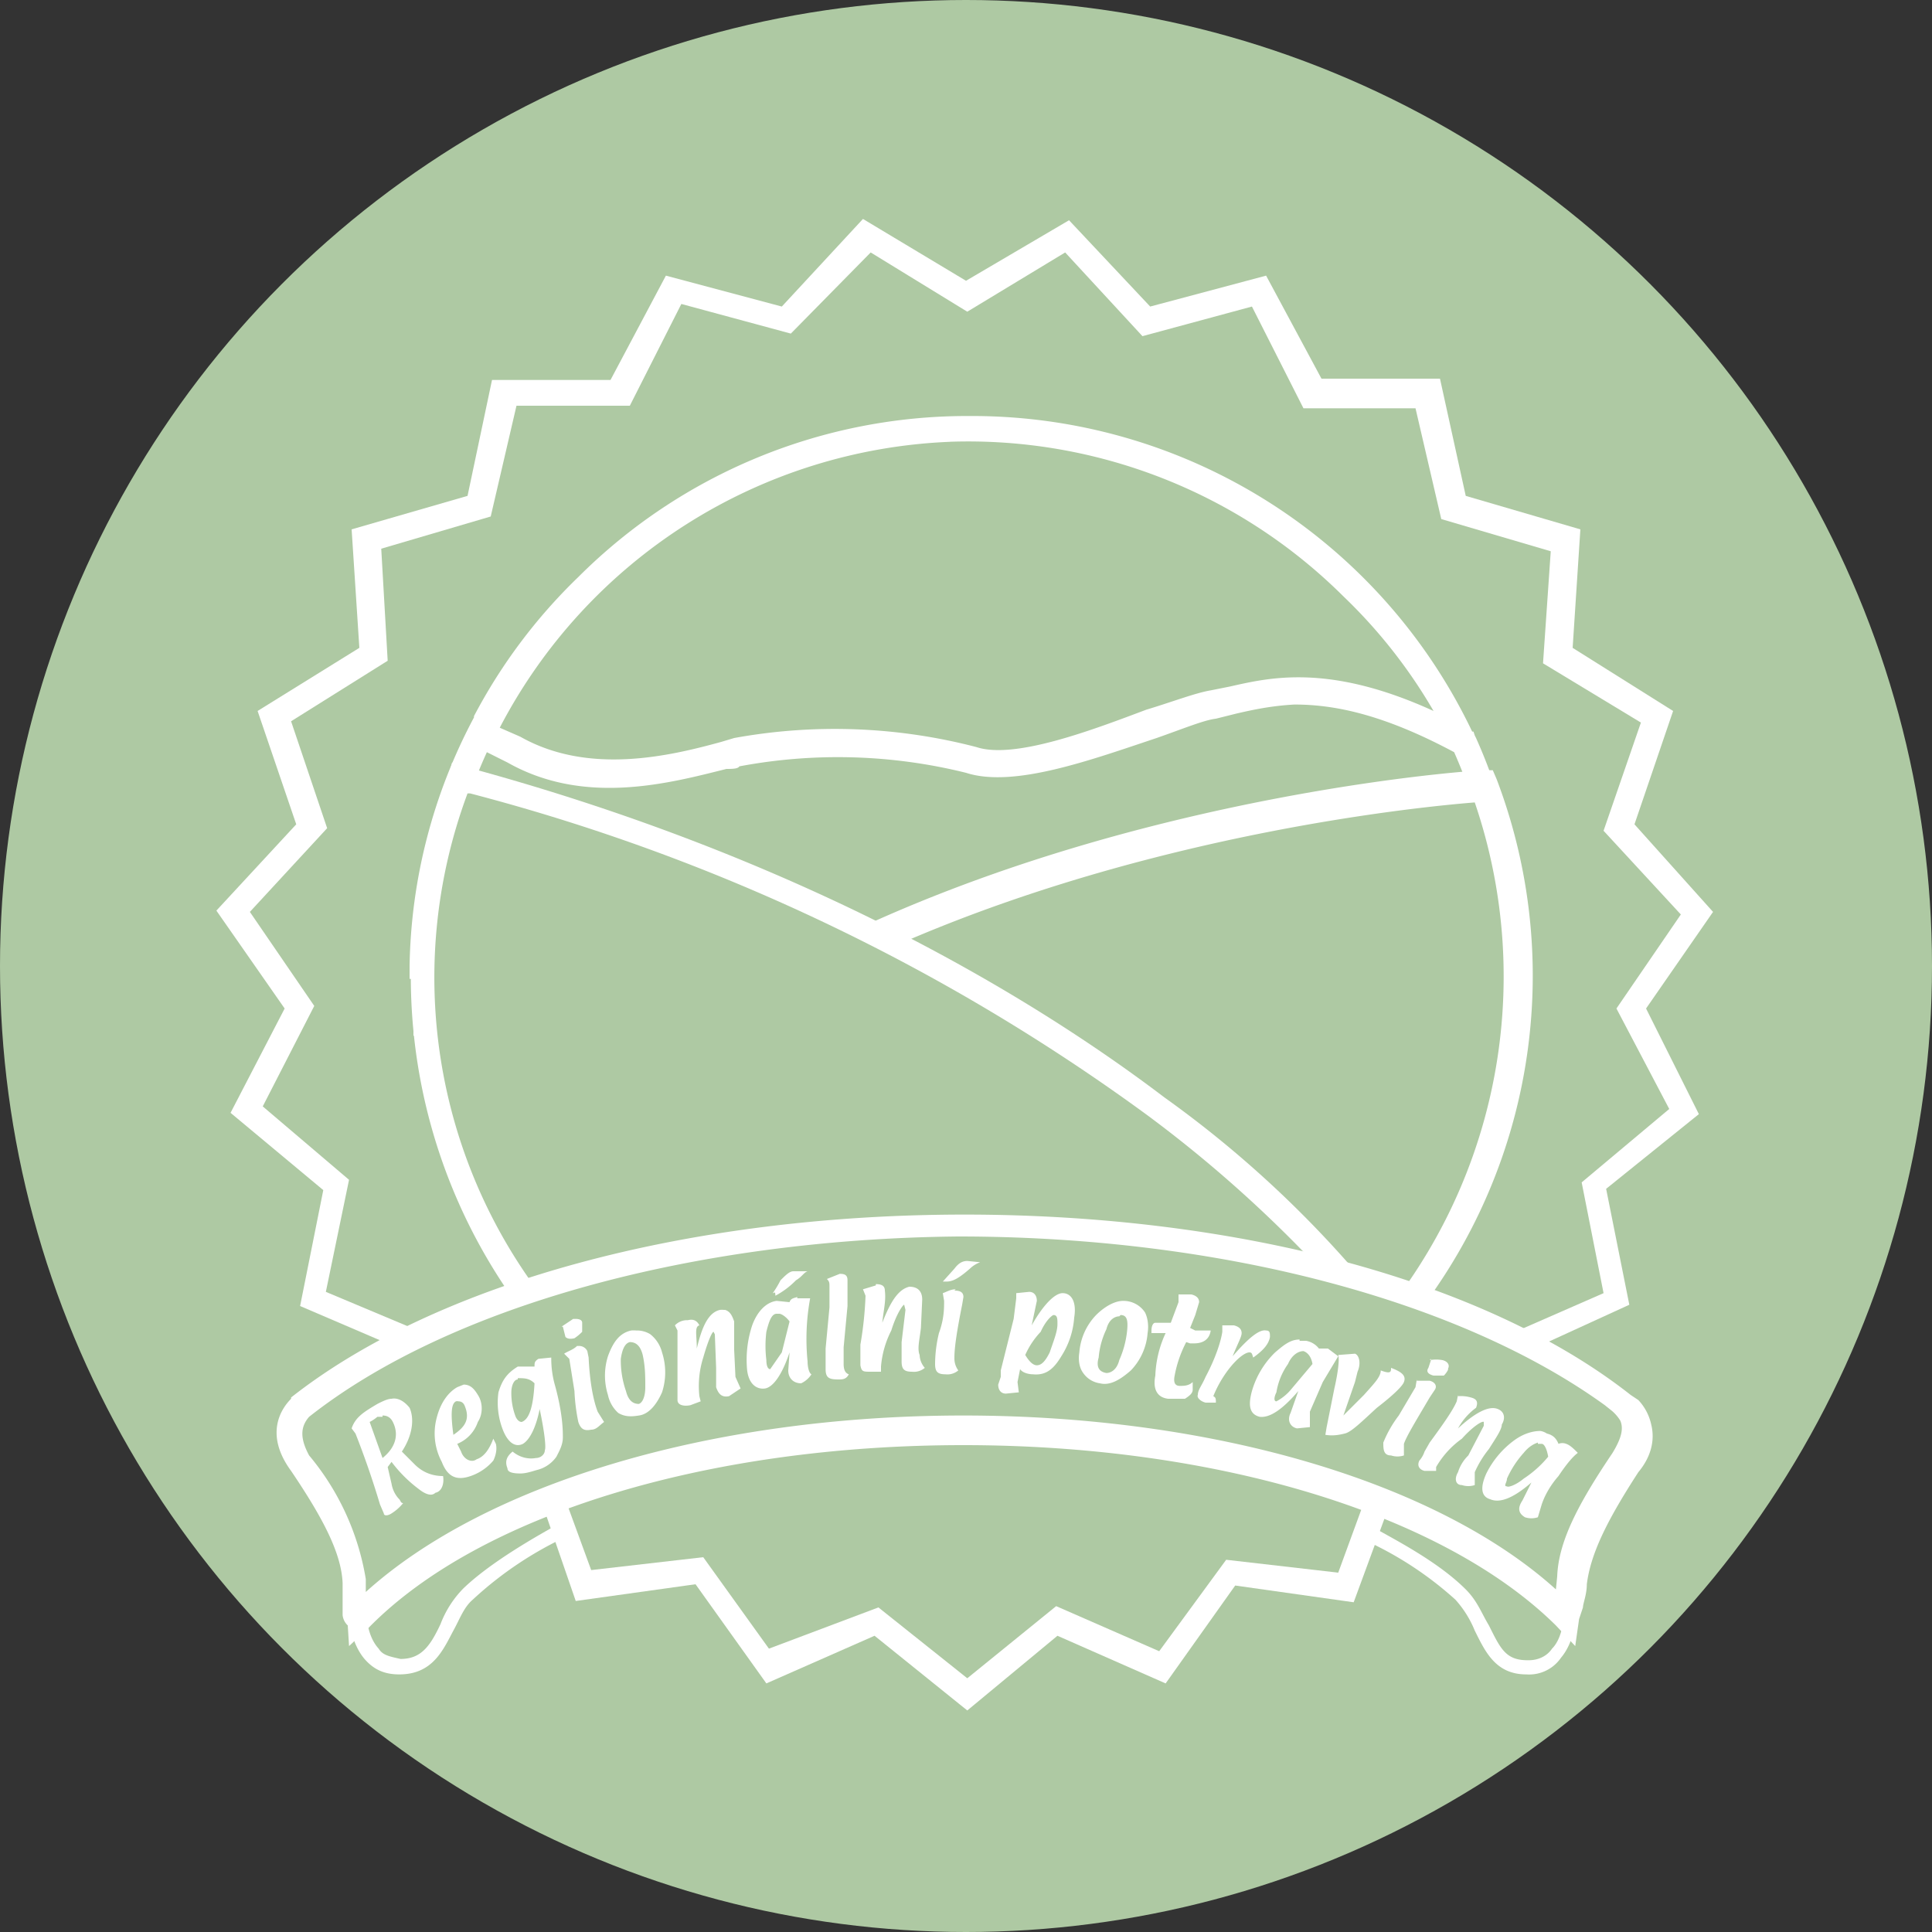
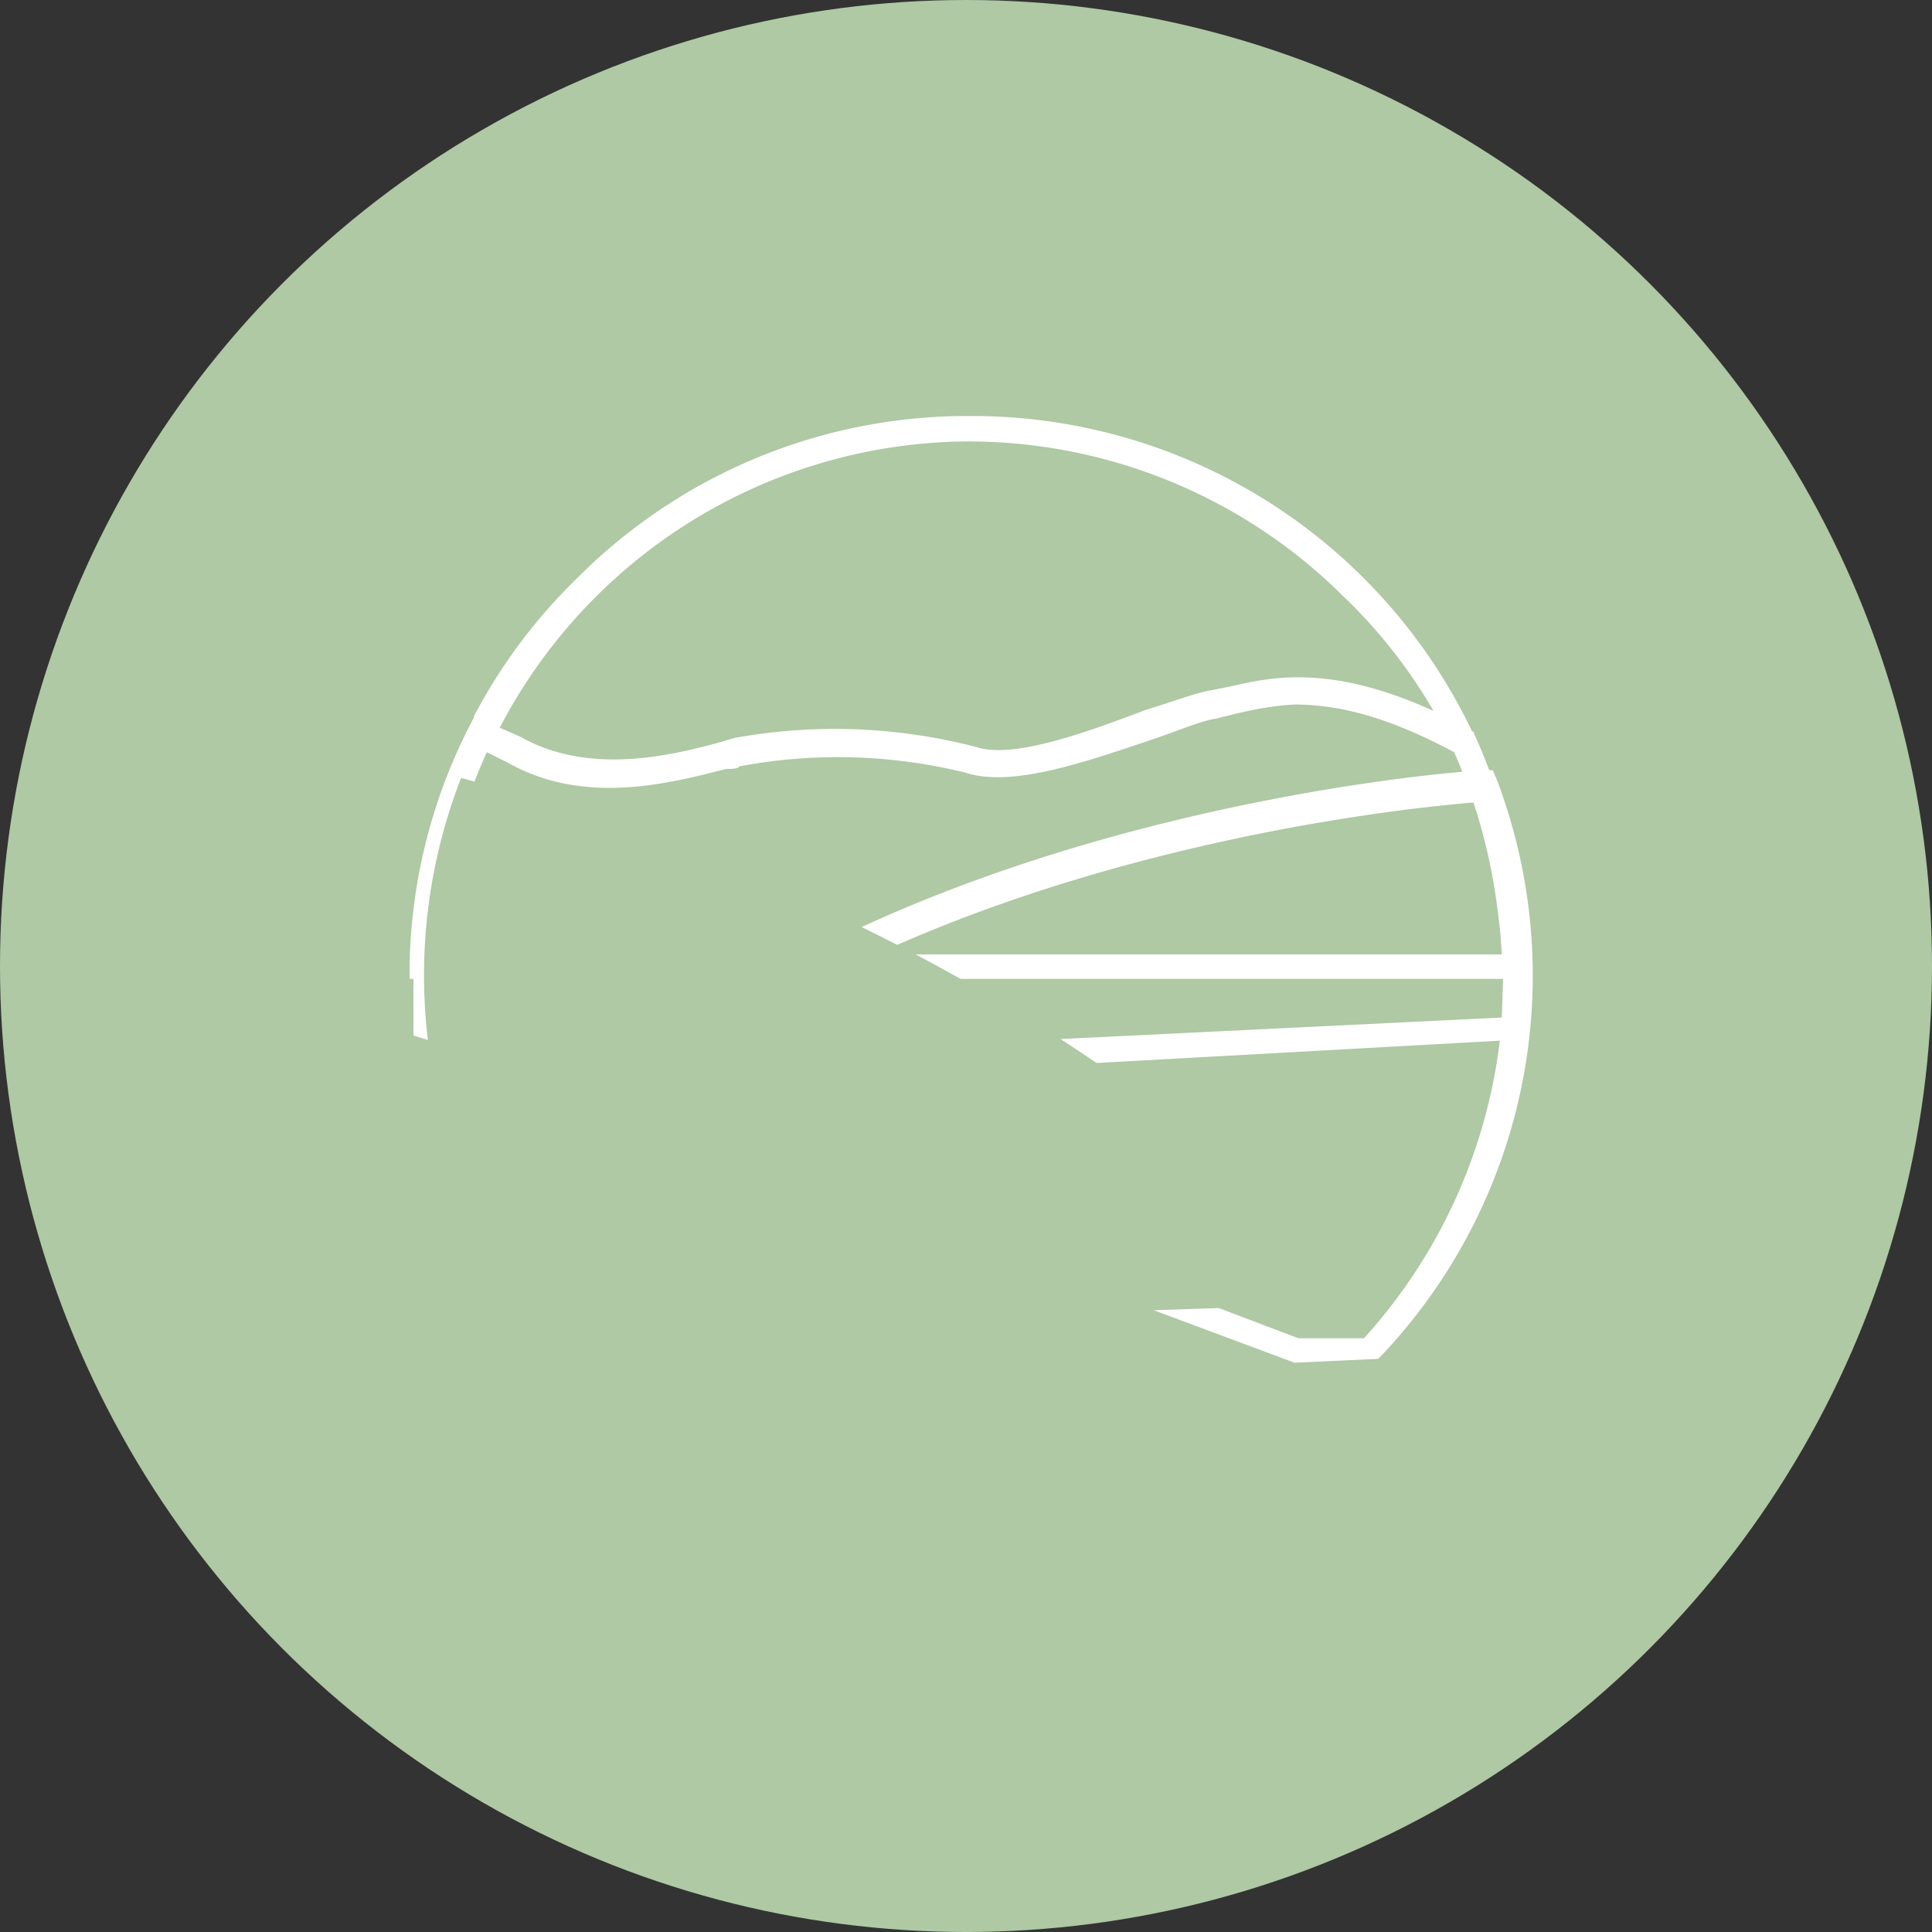
<svg xmlns="http://www.w3.org/2000/svg" viewBox="0 0 150 150">
  <rect x="0" y="0" width="150" height="150" fill="#333333" stroke="none" />
  <style>.st0{fill:#aec9a3}.st1{fill:#fff}</style>
  <circle class="st0" cx="75" cy="75" r="75" />
-   <path class="st1" d="m75.1 132.8-7.2-5.8-8.4 3.7L54 123l-9.3 1.3-3-8.7-9.3-1.3-.7-9.3-8.4-3.6 1.8-9-7.2-6 4.2-8.1-5.3-7.6 6.2-6.7-3-8.8 7.9-4.9-.6-9.2 9-2.6 1.9-9h9.2l4.3-8.1 9 2.4 6.3-6.8 8 4.8 8-4.7 6.3 6.7 9-2.4 4.3 8h9.2l2 9.1 8.9 2.6-.6 9.2 7.8 4.9-3 8.8 6.1 6.8-5.2 7.5 4.1 8.2-7.2 5.8 1.8 9-8.3 3.8-.7 9.3-9.2 1.3-3.2 8.7-9.2-1.3-5.4 7.6-8.4-3.7zm-6.9-8 6.9 5.5 6.9-5.6 8 3.5 5.2-7.1 8.7 1 3-8.2 8.9-1.2.7-8.8 8-3.5-1.7-8.6 6.8-5.7-4.1-7.8 5-7.3-6-6.5 2.9-8.4-7.6-4.6.6-8.7-8.5-2.5-2-8.6h-8.7l-4-7.9-8.5 2.3-6-6.5-7.6 4.6-7.5-4.6-6.2 6.3-8.5-2.3-4 7.9h-8.8l-2 8.6-8.5 2.5.5 8.7-7.5 4.7 2.8 8.3-6 6.5 5 7.3-4 7.8 6.7 5.7-1.8 8.7 8.1 3.4.7 8.8 8.8 1.2 3 8.2 8.7-1 5.1 7.1z" />
  <path class="st1" d="M75.3 32.3a42.7 42.7 0 0 0-30.4 12.5 42.4 42.4 0 0 0-8.1 10.8v.1a42.4 42.4 0 0 0-5 19.3v1h.3v4.4l1.3.4 36 2.6 48.8-2.7.1-.8a43.3 43.3 0 0 0 .3-3.9v-1a43 43 0 0 0 0-1.2 43.3 43.3 0 0 0-.3-3 43 43 0 0 0-.4-2.9 43.3 43.3 0 0 0-.5-2.5 43 43 0 0 0-.8-3 43.3 43.3 0 0 0-.9-2.4 43 43 0 0 0-1.1-2.7 43.3 43.3 0 0 0-.1-.2l-.1-.3h-.1a43 43 0 0 0-39-24.5zm-1.6 2a41.3 41.3 0 0 1 30.6 12 40.3 40.3 0 0 1 7 8.9c-8.1-3.7-12.7-2.6-15.8-1.9l-1.5.3c-1.2.2-3 .9-5 1.5C85 56.6 78.8 59 75.8 58a43.6 43.6 0 0 0-18.8-.7l-1 .3c-4 1.1-10.3 2.6-15.6-.4l-1.6-.7a41.3 41.3 0 0 1 35-22.2zm26.8 20.4c3 0 6.8.7 12.4 3.7a43.6 43.6 0 0 1 3.4 12.5 40.3 40.3 0 0 1 .2 1.7l.1 1.5H34a41.3 41.3 0 0 1 .6-5.5 41.8 41.8 0 0 1 0-.2 41.3 41.3 0 0 1 1-4 41.8 41.8 0 0 1 2.2-6l1.6.8c6 3.4 12.6 1.6 17 .5.4 0 .9 0 1-.2A41.3 41.3 0 0 1 75 60c3.7 1.2 9.7-1 14.8-2.7 2-.7 3.7-1.4 4.6-1.5l1.6-.4c1.3-.3 2.7-.6 4.5-.7zM33.7 76h83l-.1 3-47.2 2.3-35.5-2.5-.2-2.8z" />
-   <path class="st0" d="M117.7 75.8a41 41 0 0 0-2.8-14.8c-6.3.5-37.6 3.7-60.4 19.2l26.3 17.1 19.8 7.6 5.7-.1a41.6 41.6 0 0 0 11.4-29z" />
  <path class="st1" d="m100.5 105.8-20.1-7.5h-.1L52.9 80l1.2-.9c23-15.5 54.7-18.9 61-19.3h.8l.3.7a42.9 42.9 0 0 1-8.9 44.7l-.3.3zm-19.2-9.3 19.5 7.4h5.1a41.8 41.8 0 0 0 8.6-41.6c-7.5.6-36.2 4-57.9 18Z" />
  <path class="st0" d="M35.8 60.4a42.2 42.2 0 0 0 8 43.6c7.5-.6 27.3-1.8 62.6-2.8-.2 0-20.4-27.2-70.6-40.8z" />
-   <path class="st1" d="m43.3 105.2-.3-.4A43.3 43.3 0 0 1 34.9 60l.2-.8.9.3c26 7 44 17.8 54.4 25.7a84.8 84.8 0 0 1 16.5 15.5l1 1.5h-1.8c-35.7 1-55.7 2.3-62.6 2.8Zm-7-43.6A40.9 40.9 0 0 0 44 103c7.2-.6 26.5-1.6 60.1-2.7a99.7 99.7 0 0 0-15-13.7 155.4 155.4 0 0 0-52.6-25Zm82.2 68.4c-2.4 0-3.2-1.8-4-3.4a8.2 8.2 0 0 0-1.5-2.4 27.3 27.3 0 0 0-7-4.6l-.7-.3 2.8-8 12.4 10.2 1.9 1.6v.2c0 .1.4 3.5-1.2 5.4a3 3 0 0 1-2.7 1.3c.1 0 0 0 0 0zM107 118.8c1.8 1 4.8 2.6 6.8 4.6.9.9 1.2 1.8 1.8 2.8.9 1.8 1.3 2.7 3 2.7h.1c.7 0 1.4-.3 1.8-.9 1-1 1-3.2 1-4.1l-1.5-1.2-11.2-9.3Zm-76 11.2c-1.2 0-2-.4-2.7-1.2-1.6-1.9-1.3-5.3-1.3-5.4v-.3l2-1.5 13.4-9.6 2.2 6.9-.4.3a28.2 28.2 0 0 0-7.5 5c-.7.6-1 1.5-1.5 2.4-.8 1.5-1.6 3.4-4.2 3.4Zm-2.6-6.2c0 .9-.1 3 1 4.2.3.5.8.6 1.7.8 1.6 0 2.3-1 3.1-2.7a8 8 0 0 1 1.8-2.8c2.2-2.1 5.8-4.1 7.4-5L42 114 30 122.5Z" />
-   <path class="st0" d="M121.5 125.5c0-.8.5-1.5.5-2.7.3-3 2-6.3 4.2-9.3 2.1-3-.3-4.6-.3-4.6-10.9-8.2-29.6-13.7-51.3-13.7-21.7 0-40.8 5.4-51.4 14-.6.6-1.5 2 0 4.3 2.1 3 4 6.3 4.1 9.3l.1 2.5c0 .3.3.3.3.3 8.5-8.8 26.2-14.4 47-14.4 20.6-.1 38 5.5 46.7 14.3z" />
-   <path class="st1" d="M74.9 94.3c-21.5 0-41 5.3-52.3 14.2v.1c-.6.6-2.2 2.6 0 5.6 2.5 3.7 3.9 6.4 4 8.7v2.5a1.3 1.3 0 0 0 .4.8l.1 1.6 1.5-1.4c8.6-8.8 26.3-14.2 46.2-14.2 19.8 0 37.3 5.4 46 14l1.5 1.6.3-2.1.3-.9c0-.3.3-1 .3-1.8.3-2.4 1.6-5 4-8.7 1-1.2 1.3-2.5 1-3.7a4 4 0 0 0-1-1.9l-.6-.4c-11.3-8.9-30.6-14-51.7-14zm-.5 1.7c20.4 0 39 5 50.2 13.1l.5.4s.4.3.7.8c.3.7 0 1.5-.6 2.5-2.7 4-4.2 6.9-4.3 9.6l-.1 1c-9.3-8.4-26.8-13.5-46-13.5-19.6 0-37.1 5.3-46.4 13.7v-1A20 20 0 0 0 24 113c-.7-1.3-.7-2.2 0-3 10.9-8.6 29.9-13.8 50.4-14zm.7 1.9c-.4 0-.7.2-1 .6l-.9 1h.3c.5 0 1-.3 1.8-1a2.3 2.3 0 0 1 .8-.5l-1-.1zm-13.5.8c-.3 0-.6.3-1 .7a8.5 8.5 0 0 1-.6 1c.1 0 .2-.2.2.2a6.5 6.5 0 0 0 1.6-1.2c.5-.3.6-.6.9-.7h-1zm3.6.2-1 .4c.2.2.2.3.2.6v1.6l-.3 3.2v1.6c0 .7.3.8 1 .8.3 0 .6 0 .8-.4-.3-.1-.4-.4-.4-.8v-1.3l.3-3.2v-2c0-.4-.2-.5-.6-.5zm2.8.9-1 .3.2.5a28.3 28.3 0 0 1-.4 3.8V106c.1.5.2.5.8.5h.8v-.4a7.5 7.5 0 0 1 .8-2.8c.4-1.3.9-2 1-2l.1.4-.3 2.5v1.5c0 .6.2.8.8.8a1.3 1.3 0 0 0 1-.3 1.6 1.6 0 0 1-.4-1c-.2-.5 0-1.2.1-2.1l.1-2.2c0-.7-.4-1-1-1-.8.2-1.4 1-2.1 2.8.1-1 .3-1.7.2-2.5 0-.4-.3-.5-.7-.5zm6.2.3c-.4 0-.7.2-1 .3l.1.6c0 .6 0 1.4-.4 2.5a10.3 10.3 0 0 0-.3 2.4c0 .6.2.8.8.8a1.3 1.3 0 0 0 1-.3 1.6 1.6 0 0 1-.3-1c0-.8.2-2.1.6-4.1l.1-.6c0-.4-.3-.5-.7-.5zm5.7.2-1 .1v.4l-.2 1.6-1 4v.5l-.2.6c0 .4.2.7.6.7l1-.1-.1-.8.2-1c.2.3.7.4 1 .4 1 .1 1.6-.4 2.2-1.4a6.4 6.4 0 0 0 1-3c.2-1.2-.2-1.9-.9-1.9-.6 0-1.5.9-2.4 2.5l.4-1.9c0-.4-.2-.7-.6-.7zm11.6.2v.6l-.6 1.6h-1.2c-.2 0-.3.3-.3.6v.2h1.1a8.5 8.5 0 0 0-.8 3.3c-.2 1 .1 1.7 1 1.8H92c.3-.2.6-.4.6-.7v-.6c-.3.3-.7.3-1 .3-.4 0-.5-.3-.4-.8a9.2 9.2 0 0 1 .9-2.6l.3.1h.3c.7 0 1.2-.3 1.3-1h-1.2l-.4-.2.4-1 .3-1c0-.3-.2-.5-.6-.6h-1zm-29.6.2c-.3.1-.5.1-.6.4l-1-.1c-.8.1-1.5.8-1.9 1.9a8.5 8.5 0 0 0-.4 3.4c.1 1.1.7 1.6 1.4 1.5.6-.1 1.3-1 1.9-2.8l-.1 1.4c0 .6.4 1 1 1a1.9 1.9 0 0 0 .8-.7c-.2-.1-.3-.6-.3-1a17.5 17.5 0 0 1 .2-4.9h-1zm25.3.3c-.7 0-1.5.5-2.1 1.1a4.7 4.7 0 0 0-1.3 2.9c-.1.6 0 1.2.3 1.6a1.9 1.9 0 0 0 1.3.8c.8.2 1.6-.3 2.4-1a4.7 4.7 0 0 0 1.3-2.9c.1-.6 0-1.2-.2-1.6a2 2 0 0 0-1.7-.9zm-31 .7a1.3 1.3 0 0 0-.3 0c-.9.2-1.4 1.3-1.8 3 0-1-.2-1.7.2-1.8-.2-.4-.5-.5-.9-.4a1.3 1.3 0 0 0-1 .4l.2.4v5.4c0 .4.5.5 1 .4l.8-.3-.1-.4a7.3 7.3 0 0 1 .3-3c.4-1.4.7-2 .8-2l.1.2.1 2.6v1.5c.2.6.5.8 1 .7l.9-.6-.4-.9-.1-2.1v-2.2c-.2-.6-.4-.8-.7-.9zm4.3.3c.2 0 .6.3.8.6l-.6 2.4-.9 1.3c-.2 0-.3-.3-.3-.7a9 9 0 0 1 0-2.2c.2-.8.4-1.4.8-1.4h.2zm21.3.1c.3 0 .3.3.3.7 0 .6-.3 1.3-.6 2.2-.3.6-.6 1-1 1-.3 0-.6-.3-.9-.8a6.3 6.3 0 0 1 1.2-1.8c.4-.9.9-1.3 1-1.3zm5.2 0c.5 0 .6.4.5 1.3a7.5 7.5 0 0 1-.6 2.2c-.2.8-.7 1-1 1-.6-.1-.8-.5-.6-1.2a6.3 6.3 0 0 1 .6-2.2c.2-.8.7-1 1-1zm-42.3.3h-.2l-.9.6h.1l.1.4.1.4c.1.1.3.2.7.1a3.5 3.5 0 0 0 .6-.5v-.7c0-.2-.2-.3-.5-.3zm50.2.5v.5c-.1.7-.5 2-1.3 3.5-.3.7-.6 1-.6 1.4-.1.2.2.5.6.6h.8c0-.3 0-.4-.2-.5a9 9 0 0 1 1.2-2.1c.7-.9 1.3-1.3 1.6-1.3.2 0 .2.1.3.4.7-.5 1.2-1 1.3-1.6 0-.3 0-.5-.3-.5-.5-.1-1.3.5-2.6 2 .4-1 .7-1.5.7-1.8 0-.3-.2-.5-.6-.6h-1zm-45.5.4a2 2 0 0 0-.4 0c-.9.2-1.4.9-1.8 2a5 5 0 0 0 0 3 2.6 2.6 0 0 0 .8 1.4c.5.3 1 .3 1.6.2.8-.1 1.4-.9 1.8-1.8a5 5 0 0 0 0-3.1 2.6 2.6 0 0 0-.9-1.4c-.3-.2-.7-.3-1-.3zm51.5.7c-.7 0-1.2.4-1.9 1a6.8 6.8 0 0 0-1.8 3c-.3 1.1-.2 1.8.6 2 .8.1 1.8-.6 3-2l-.6 1.7c-.3.6 0 1.1.5 1.2l1-.1v-1.2l1-2.3 1.2-2-.8-.6h-.7a1.6 1.6 0 0 0-1-.6h-.5zm3 1.2c.1.3 0 1.3-.3 2.6l-.6 3-.1.6c.6.1 1.1 0 1.5-.1.5-.1 1.3-.9 2.5-2 1.3-1 2-1.7 2.1-2 .2-.5-.2-.8-1-1.1 0 .3 0 .5-.8.2 0 .5-.5 1-1.3 1.9l-1.6 1.6.9-2.6.2-.8c.3-.7.1-1.3-.2-1.4l-1.3.1zm-55-1c.4 0 .8.2 1 1 .2.9.2 1.7.2 2.5 0 .7-.2 1.2-.5 1.3-.4 0-.8-.2-1-1a7.2 7.2 0 0 1-.4-2.5c.1-.7.3-1.2.7-1.3zm-3.9.3h-.2c-.3.3-.7.4-1 .6l.4.4.4 2.5a14.9 14.9 0 0 0 .3 2.4c.2.6.5.7 1 .6.4 0 .6-.3 1-.6l-.5-.8c-.3-.8-.6-2.1-.7-4.2l-.1-.5a.7.7 0 0 0-.6-.4zm56.2.4c.3.1.6.4.7 1l-1.6 1.9a3.8 3.8 0 0 1-1.2 1c-.2 0-.2-.3 0-.7a5.2 5.2 0 0 1 .9-2.2c.3-.7.8-1 1.2-1zm-58.4.5-1 .1c-.3.2-.3.3-.3.6h-1.3c-.8.5-1.2 1-1.5 2a5.8 5.8 0 0 0 .3 2.8c.4 1.1 1 1.5 1.6 1.2.5-.3 1-1.2 1.3-2.7.4 1.9.5 3 .4 3.2 0 .3-.3.6-.7.6-.5.1-1.2 0-1.8-.5-.5.4-.6.8-.4 1.3 0 .3.4.4 1 .4.5 0 1-.2 1.4-.3a2.6 2.6 0 0 0 1.4-1c.2-.4.5-.9.5-1.5 0-.5 0-1.8-.6-4a7.6 7.6 0 0 1-.3-2.2zm68.3.1v.1l-.1.3-.1.3c-.2.3 0 .5.4.6h.8c.3-.3.4-.6.3-.5.2-.3 0-.6-.4-.7a2.8 2.8 0 0 0-1 0zM40.2 107c.5 0 .9 0 1.3.4-.1 1.8-.4 2.8-1 3-.2 0-.4-.2-.5-.5a5.1 5.1 0 0 1-.3-1.8c0-.5.2-1 .5-1zm69.8.1-.1.6-1.3 2.2a9.1 9.1 0 0 0-1.2 2.1c0 .5 0 1 .6 1a1.6 1.6 0 0 0 1 0v-.9c.2-.6 1-1.9 2-3.6l.4-.6c.2-.3 0-.6-.4-.7h-1zm-74 .4-.5.2c-.7.4-1.3 1.2-1.6 2.4a4.7 4.7 0 0 0 .4 3.4c.5 1.3 1.3 1.5 2.5 1a4 4 0 0 0 1.5-1.1c.2-.4.3-.9.2-1.3l-.2-.4c-.3.8-.7 1.4-1.3 1.6-.4.3-1 0-1.2-.6l-.3-.6a2.8 2.8 0 0 0 1.6-1.7c.4-.6.4-1.5 0-2.1-.3-.5-.6-.8-1.1-.8zm77.2.8-.1.5c-.3.7-1 1.7-2.1 3.2l-.4.7a2 2 0 0 1-.4.7c-.2.4 0 .7.4.8h.9v-.3a7 7 0 0 1 2-2.2c.9-1 1.6-1.4 1.7-1.3v.3L114 113a3.1 3.1 0 0 0-.8 1.3c-.3.5-.2 1 .3 1a1.6 1.6 0 0 0 1 0v-1a8 8 0 0 1 1.1-1.8c.5-.8 1-1.5 1-1.9.3-.5.2-1-.3-1.2-.7-.3-1.8.3-3.1 1.5a4.9 4.9 0 0 1 1.4-1.6c.2-.5 0-.7-.4-.8a2.8 2.8 0 0 0-1-.1zm-82.8.3c-.3 0-.7.2-1.1.4-1 .6-1.7 1-2 1.9l.3.4a67.8 67.8 0 0 1 1.9 5.5l.3.7c0 .2.3.2.6 0a3.6 3.6 0 0 0 .9-.8c-.2 0-.2-.2-.3-.3-.2-.2-.5-.6-.6-1.2l-.3-1.3.3-.4a10.5 10.5 0 0 0 2.1 2.1c.5.4 1 .6 1.3.3.5-.1.7-.7.6-1.3-.7 0-1.5-.2-2.2-.9l-1-1c.8-1.2 1-2.5.6-3.4-.4-.5-.9-.8-1.4-.7zm5.2.2c.2 0 .4.1.5.4.4 1 0 1.6-.9 2.2-.2-1.5-.2-2.4.2-2.6a.4.4 0 0 1 .2 0zm-5.9 1.1c.3 0 .6.1.8.5.5 1 .2 2-.8 2.8l-1-2.8a3 3 0 0 0 .6-.4h.4zm89.9 1.2c-.6 0-1.3.2-2 .7a7.1 7.1 0 0 0-2.2 2.6c-.5 1.1-.4 1.8.3 2 .7.3 1.7 0 3.2-1.3l-.7 1.4c-.4.6-.3 1 .2 1.3a1.6 1.6 0 0 0 1 0l.3-1c.2-.6.6-1.4 1.3-2.2.6-.9 1.1-1.5 1.5-1.8-.3-.3-.6-.6-.9-.7a.8.8 0 0 0-.6 0c-.2-.5-.5-.7-.9-.8a1.3 1.3 0 0 0-.5-.2zm-.2 1h.3c.2 0 .4.4.5 1a8.5 8.5 0 0 1-1.9 1.7c-.6.5-1.2.7-1.3.6-.3 0 0-.3 0-.6a7.6 7.6 0 0 1 1.3-2c.4-.5.8-.7 1.1-.8z" />
</svg>